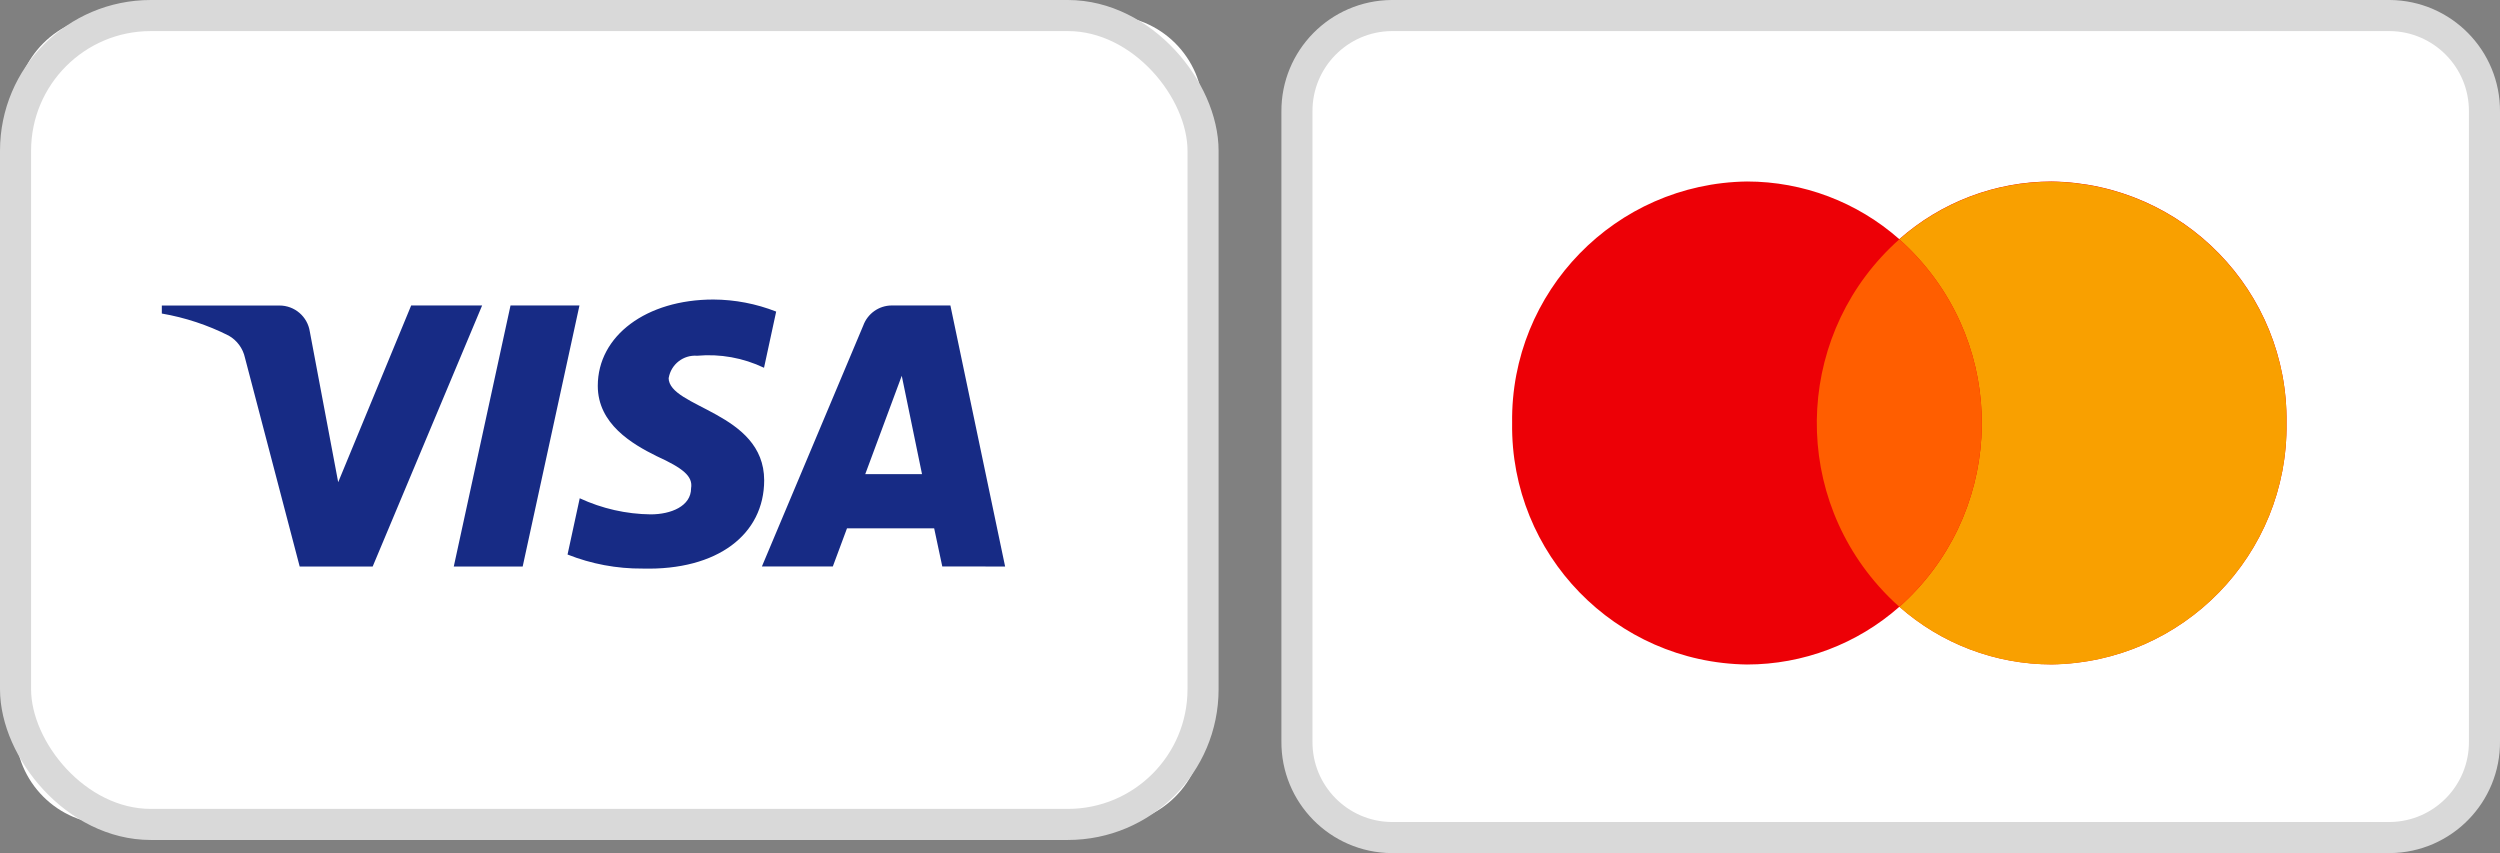
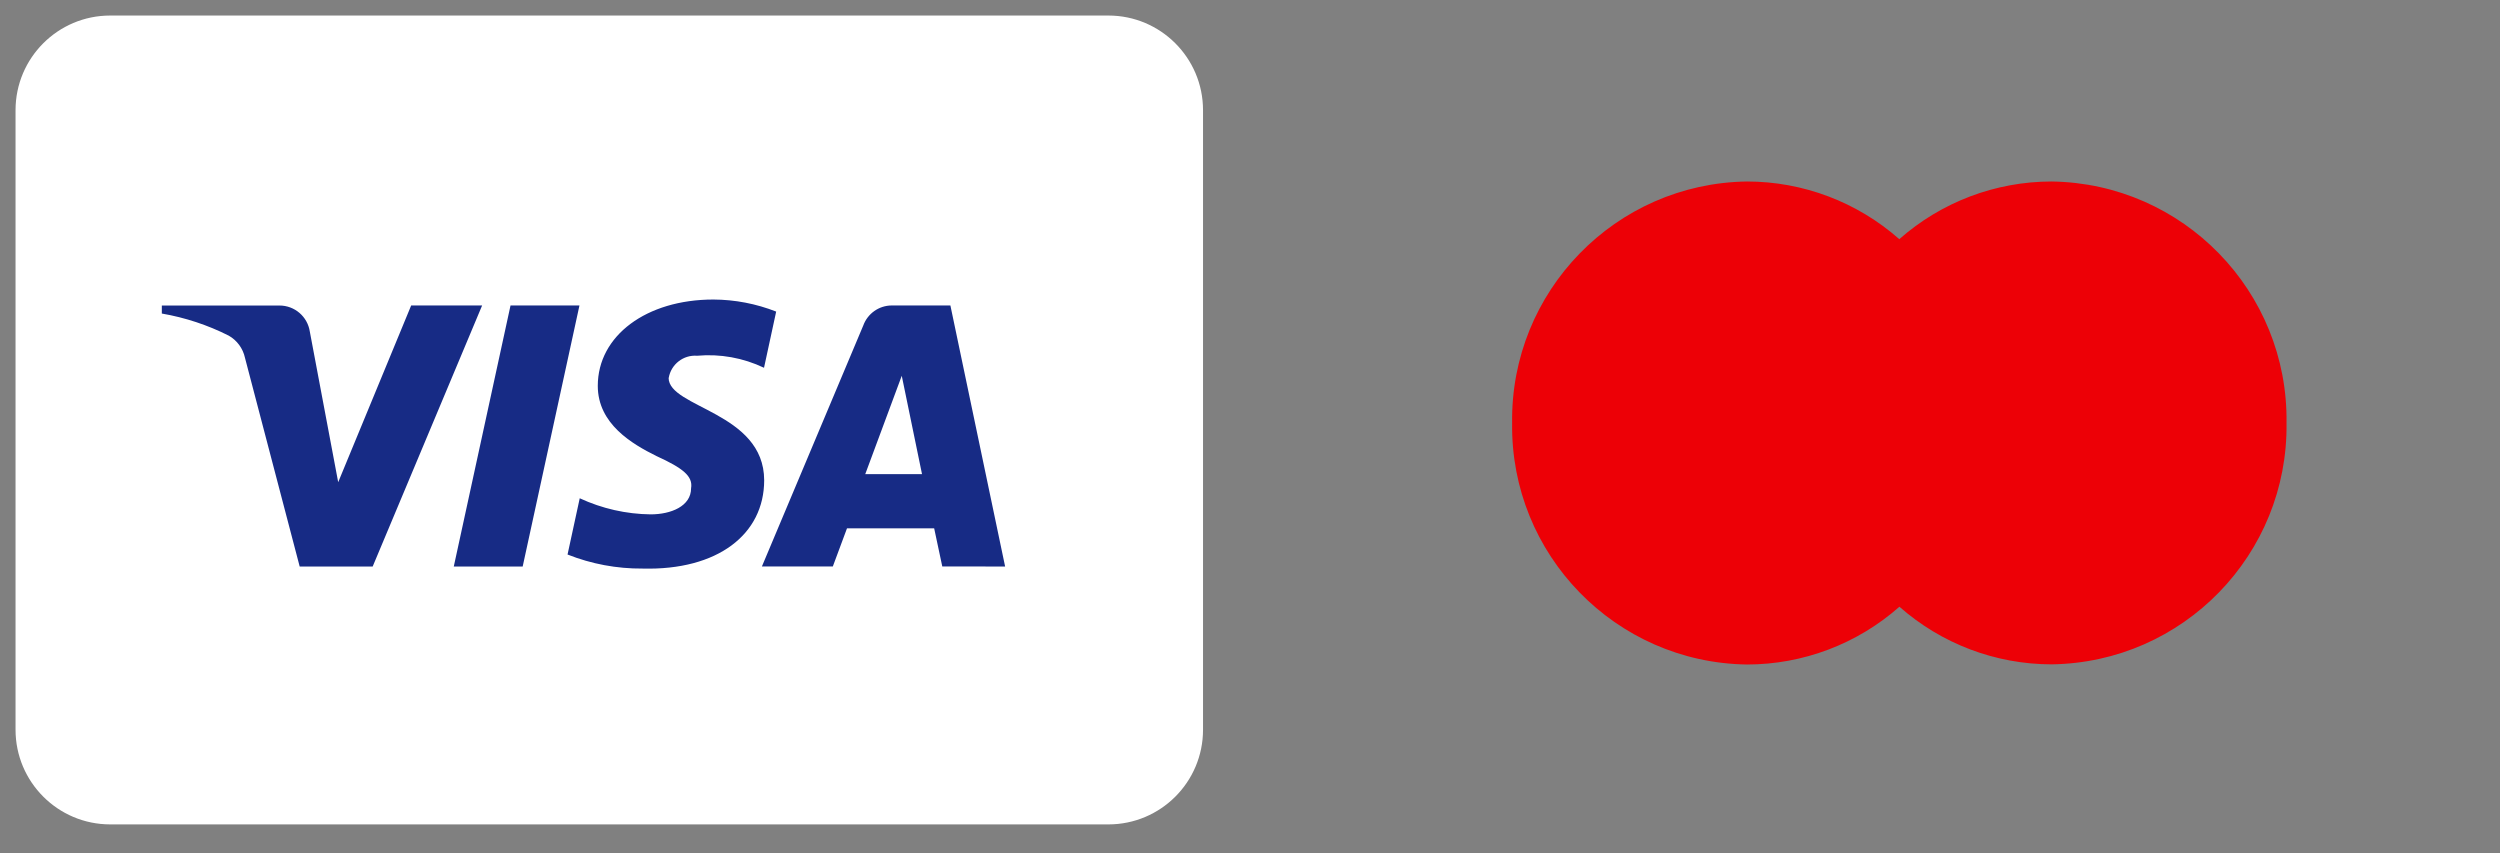
<svg xmlns="http://www.w3.org/2000/svg" id="uuid-00710c41-2b8d-4edc-b604-c817b92d4b5c" viewBox="0 0 80.443 27.45">
  <rect x="0" y="0" width="80.443" height="27.45" fill="#808080" stroke="none" />
  <defs>
    <style>.uuid-e89d228c-5b55-4553-aa43-51b8f7d47e59{fill:#ff5e00;}.uuid-e89d228c-5b55-4553-aa43-51b8f7d47e59,.uuid-943dbc3e-0067-47e3-a558-f3f191784b6e,.uuid-bb129dff-1396-445c-b577-98fa800393c4,.uuid-d75dbd7c-e4fc-4955-b16d-b581bc70982b{fill-rule:evenodd;}.uuid-e89d228c-5b55-4553-aa43-51b8f7d47e59,.uuid-943dbc3e-0067-47e3-a558-f3f191784b6e,.uuid-bb129dff-1396-445c-b577-98fa800393c4,.uuid-d75dbd7c-e4fc-4955-b16d-b581bc70982b,.uuid-bc2e3bd1-e535-4087-aae3-10b755b582d2{stroke-width:0px;}.uuid-943dbc3e-0067-47e3-a558-f3f191784b6e{fill:#172b85;}.uuid-882faa40-964a-4a3a-84f5-fc55db4f4402{fill:none;stroke:#d9d9d9;}.uuid-bb129dff-1396-445c-b577-98fa800393c4{fill:#f9a000;}.uuid-d75dbd7c-e4fc-4955-b16d-b581bc70982b{fill:#ed0006;}.uuid-bc2e3bd1-e535-4087-aae3-10b755b582d2{fill:#fff;}</style>
  </defs>
  <g id="uuid-8470ff23-827d-48f7-8640-723dc4220ca3">
    <path class="uuid-bc2e3bd1-e535-4087-aae3-10b755b582d2" d="M3.546.5h32.118c1.682 0,3.045,1.363,3.046,3.045v19.936c0,1.682-1.364,3.046-3.046,3.046H3.546c-1.682-.001-3.045-1.364-3.046-3.046V3.545c.001-1.682,1.364-3.045,3.046-3.045" />
-     <rect class="uuid-882faa40-964a-4a3a-84f5-fc55db4f4402" x=".5" y=".5" width="38.211" height="26.028" rx="4.352" ry="4.352" />
    <path class="uuid-943dbc3e-0067-47e3-a558-f3f191784b6e" d="M11.991,18.229h-2.348l-1.761-6.718c-.065-.3-.255-.559-.522-.711-.678-.342-1.404-.582-2.153-.711v-.258h3.783c.489-.002.906.355.979.839l.913,4.846,2.348-5.686h2.283l-3.522,8.4M16.818,18.23h-2.217l1.826-8.4h2.218l-1.827,8.4ZM21.518,12.158c.076-.437.471-.745.913-.711.739-.067,1.483.067,2.153.387l.391-1.808c-.644-.253-1.329-.385-2.021-.388-2.153,0-3.719,1.163-3.719,2.778,0,1.228,1.109,1.873,1.893,2.261.848.388,1.174.646,1.109,1.034,0,.581-.653.84-1.3.84-.789-.009-1.567-.186-2.283-.518l-.392,1.81c.768.305,1.587.458,2.413.452,2.414.064,3.914-1.1,3.914-2.843-.007-2.197-3.075-2.326-3.075-3.295l.004.001ZM32.342,18.229l-1.761-8.4h-1.891c-.409.003-.773.261-.913.646l-3.261,7.752h2.282l.456-1.227h2.805l.261,1.227,2.022.002ZM29.016,12.092l.652,3.165h-1.827l1.175-3.165Z" />
-     <path class="uuid-bc2e3bd1-e535-4087-aae3-10b755b582d2" d="M44.778.5h32.119c1.695.014,3.059,1.399,3.046,3.094v20.256c.016,1.696-1.346,3.084-3.042,3.1-.001 0-.003 0-.004 0h-32.119c-1.696-.014-3.06-1.4-3.046-3.096 0-.001 0-.003 0-.004V3.593c-.012-1.695,1.351-3.079,3.046-3.093" />
-     <path class="uuid-882faa40-964a-4a3a-84f5-fc55db4f4402" d="M44.778.5h32.119c1.695.014,3.059,1.399,3.046,3.094v20.256c.016,1.696-1.346,3.084-3.042,3.1-.001 0-.003 0-.004 0h-32.119c-1.696-.014-3.06-1.4-3.046-3.096 0-.001 0-.003 0-.004V3.593c-.012-1.695,1.351-3.079,3.046-3.093Z" />
    <path class="uuid-d75dbd7c-e4fc-4955-b16d-b581bc70982b" d="M61.114,19.526c-1.353,1.195-3.095,1.855-4.9,1.856-4.233-.059-7.617-3.538-7.558-7.77 0-.001 0-.002 0-.003-.057-4.232,3.326-7.71,7.558-7.769,1.805.001,3.547.661,4.9,1.856,1.353-1.195,3.095-1.855,4.9-1.856,4.233.058,7.617,3.536,7.56,7.769.057,4.232-3.326,7.709-7.558,7.768-1.805-.001-3.547-.661-4.9-1.856" />
-     <path class="uuid-bb129dff-1396-445c-b577-98fa800393c4" d="M61.114,19.526c3.265-2.902,3.56-7.902.658-11.167-.206-.232-.426-.452-.658-.658,1.353-1.195,3.095-1.855,4.9-1.856,4.231.058,7.614,3.533,7.56,7.764.059,4.233-3.324,7.712-7.557,7.772-.001 0-.002 0-.003 0-1.805-.001-3.547-.661-4.9-1.856" />
-     <path class="uuid-e89d228c-5b55-4553-aa43-51b8f7d47e59" d="M61.115,19.525c3.265-2.902,3.56-7.902.658-11.167-.206-.232-.426-.452-.658-.658-3.265,2.902-3.56,7.902-.658,11.167.206.232.426.452.658.658" />
  </g>
</svg>